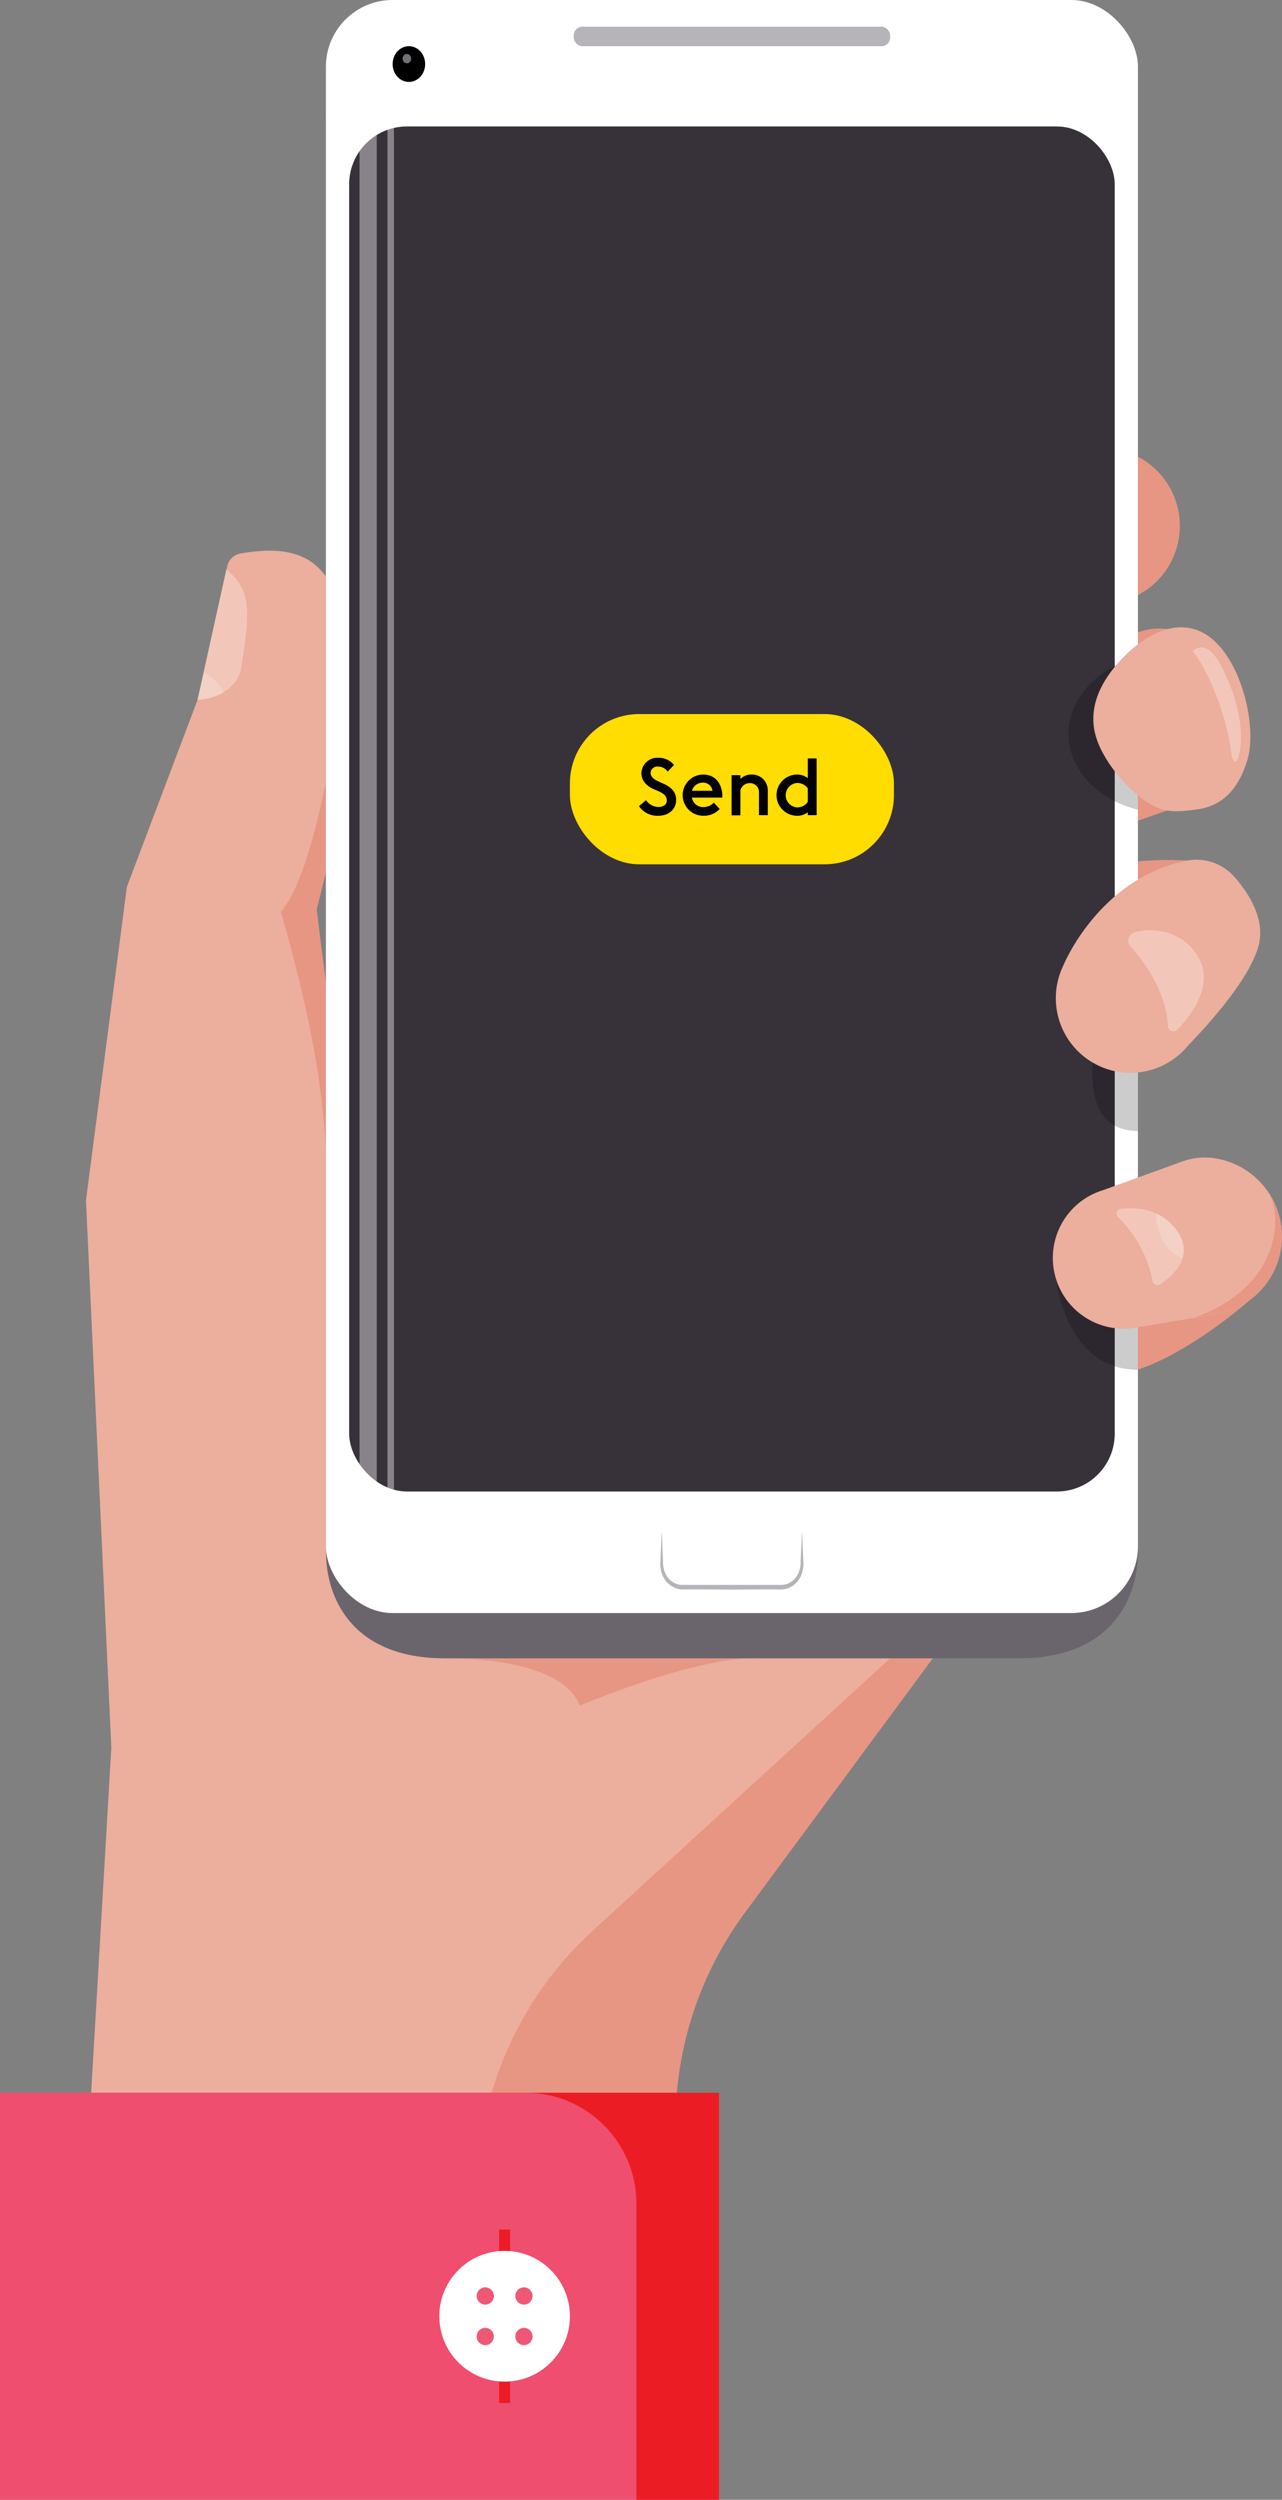
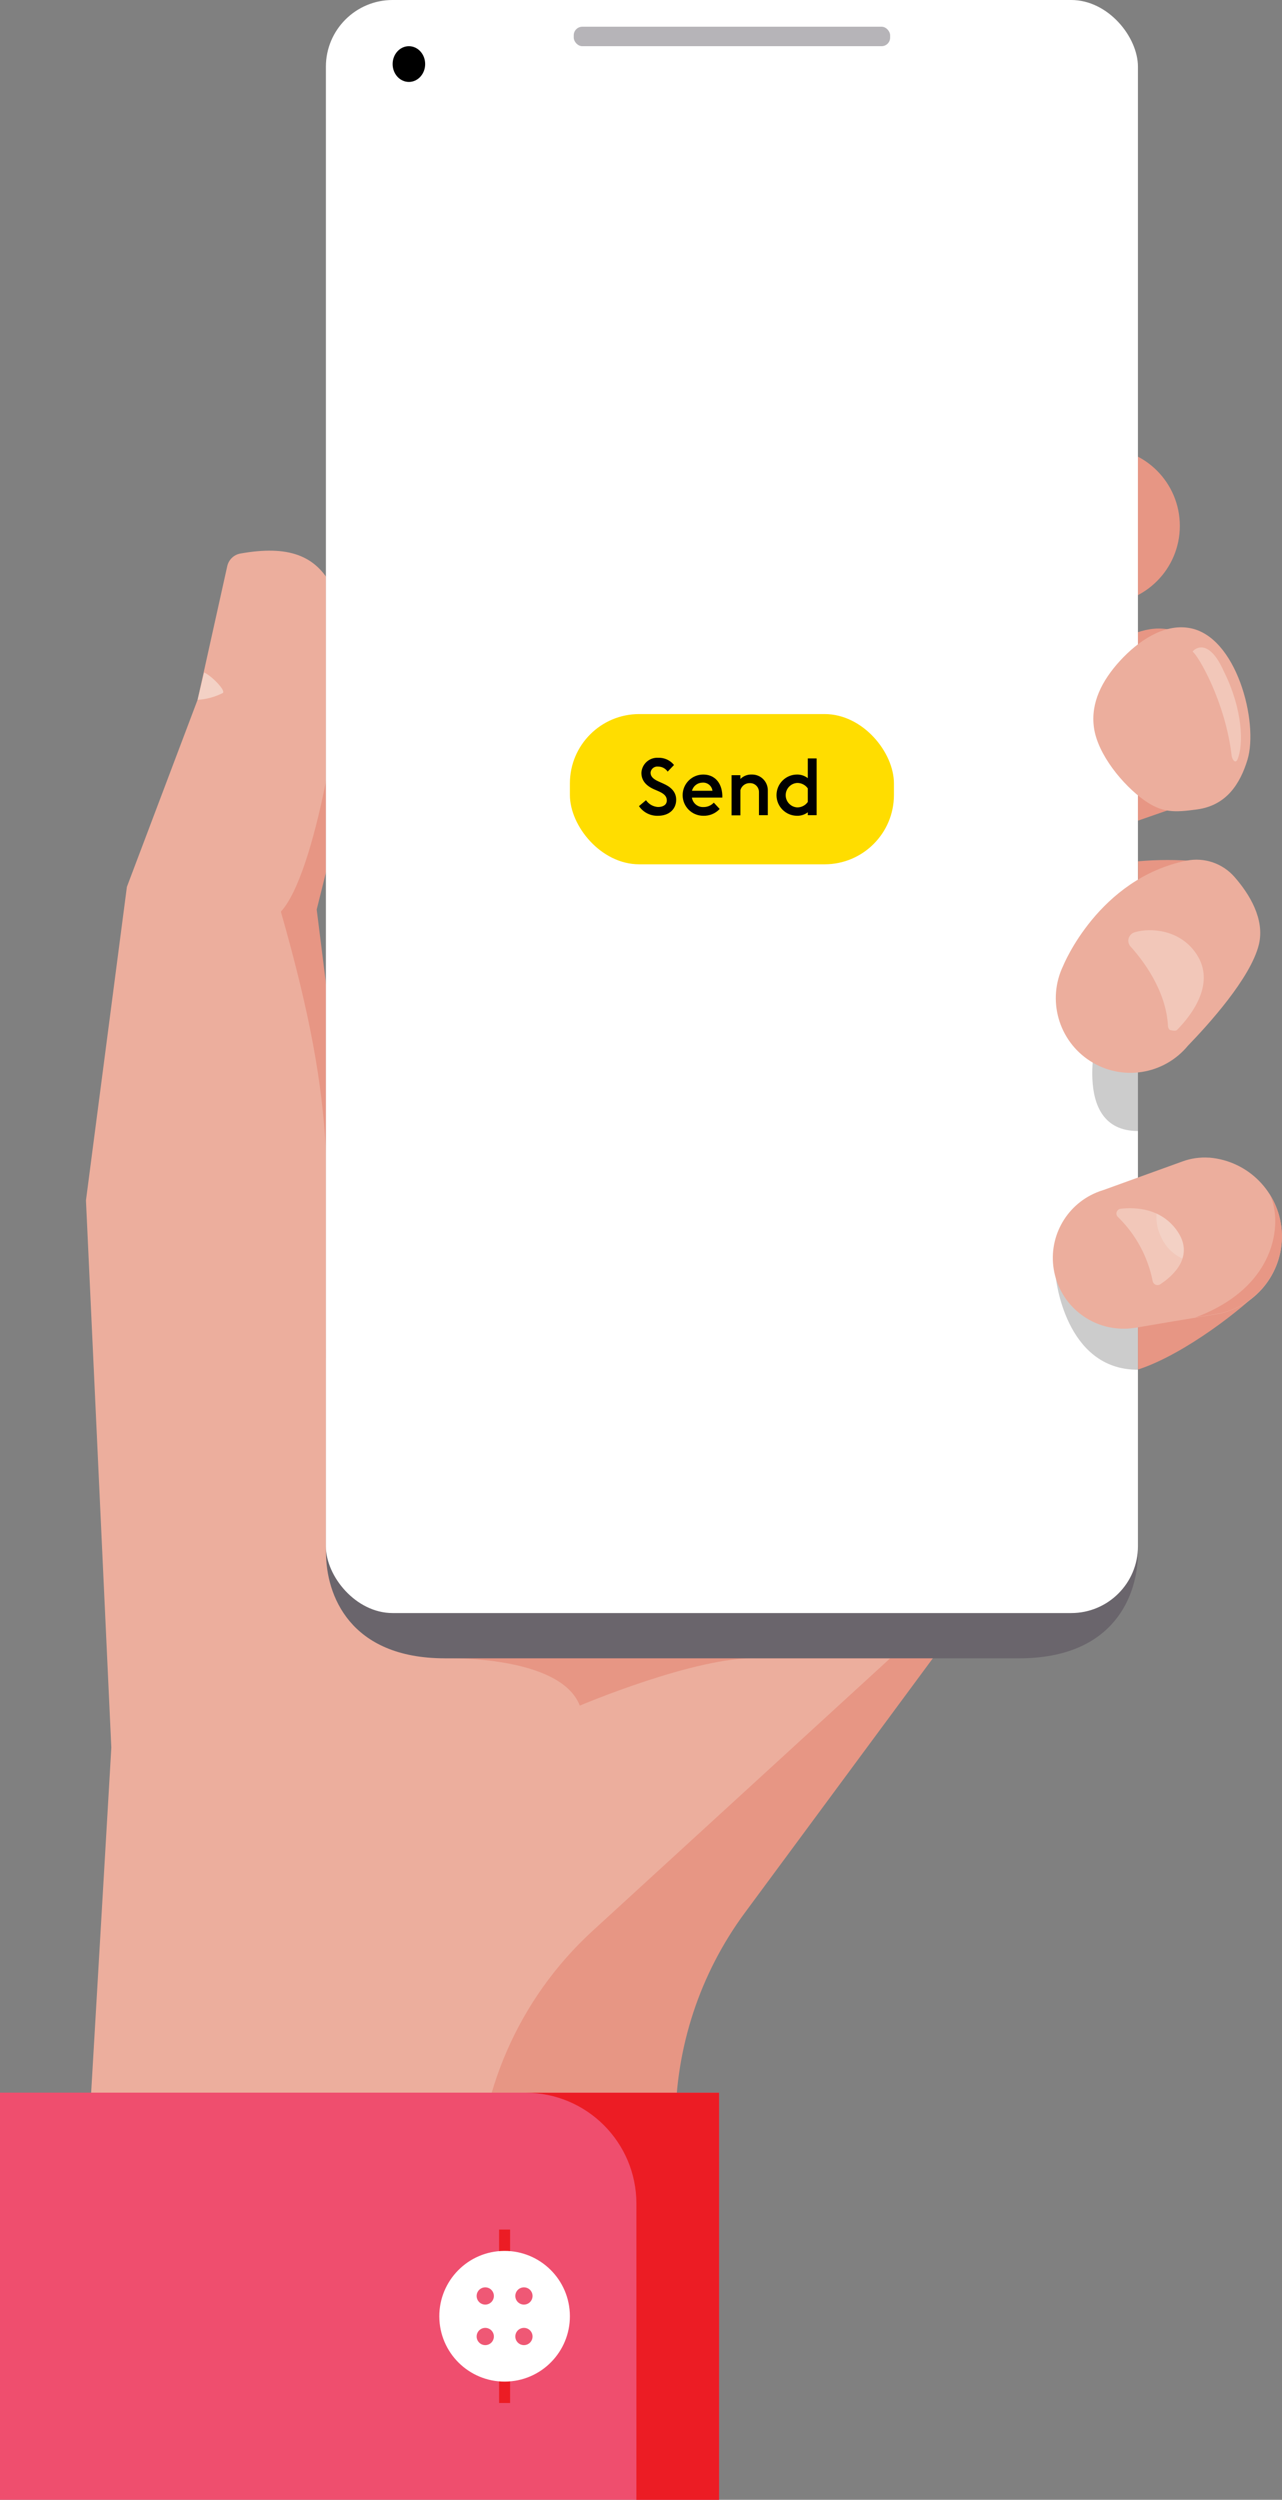
<svg xmlns="http://www.w3.org/2000/svg" width="314" height="612" viewBox="0 0 314 612" fill="none">
  <rect x="0" y="0" width="314" height="612" fill="#808080" stroke="none" />
  <path d="M55.65 138.648L48.398 171.317L31.078 217.125L21.054 293.879L27.268 427.858L19.192 565.943L164.341 578.724V491.279L229.376 404.624L81.489 365.153L85.819 288.561L74.994 224.425L86.901 184.261C86.219 145.125 82.138 131.39 58.876 135.517C57.265 135.808 55.989 137.045 55.65 138.648Z" fill="#ECAE9D" />
  <path d="M108.951 405.989C108.951 405.989 137.193 405.112 142.01 417.568C142.01 417.568 170.609 405.436 185.46 405.989H218.021L145.052 472.8C127.096 489.287 116.884 512.561 116.907 536.946V563.257H165.446V519.929C165.442 501.329 171.403 483.219 182.451 468.261L229.485 404.624L236.965 377.631L108.951 405.989Z" fill="#E79684" />
  <path d="M84.151 155.589C84.151 172.248 77.267 214.081 68.791 223.19C83.404 274.209 79.821 289.211 79.821 333.242L84.151 275.151L77.57 222.671L80.904 209.293L84.151 155.589Z" fill="#E79684" />
  <ellipse cx="269.871" cy="128.747" rx="19.106" ry="19.118" fill="#E79684" />
  <path d="M309.208 315.315C304.76 320.071 290.233 331.563 278.726 335.289L278.412 316.496L309.208 315.315Z" fill="#E79684" />
  <path d="M293.232 210.864C288.409 210.441 283.56 210.441 278.737 210.864V222.54L293.232 210.864Z" fill="#E79684" />
  <path d="M287.419 154.332C280.794 152.697 276.377 155.762 268.648 159.142L269.287 204.202L290.579 196.782L287.419 154.332Z" fill="#E79684" />
  <path d="M274.861 17.829C271.836 13.657 267.022 11.157 261.872 11.081H96.708C91.557 11.157 86.744 13.657 83.718 17.829C81.187 21.239 79.831 25.378 79.854 29.625V380.122C79.854 390.359 85.548 405.989 108.983 405.989H249.597C273.032 405.989 278.715 390.359 278.715 380.122V29.625C278.749 25.378 277.396 21.236 274.861 17.829Z" fill="#6A656C" />
  <rect x="79.821" width="198.894" height="394.908" rx="16.34" fill="white" />
-   <rect x="85.516" y="30.957" width="187.517" height="334.195" rx="14.17" fill="#37313A" />
  <rect x="140.526" y="6.542" width="77.494" height="4.766" rx="2.1" fill="#B6B4B8" />
  <ellipse cx="100.15" cy="15.684" rx="3.984" ry="4.376" fill="black" />
-   <path d="M196.437 375.021C196.578 377.393 196.643 379.765 196.751 382.137C196.879 383.377 196.689 384.63 196.199 385.777C195.677 386.961 194.774 387.937 193.633 388.549C193.049 388.853 192.415 389.048 191.761 389.124C191.155 389.156 190.548 389.156 189.942 389.124H186.381L179.269 389.178L172.168 389.124H166.756C166.102 389.048 165.467 388.853 164.883 388.549C163.74 387.938 162.833 386.962 162.307 385.777C161.826 384.627 161.64 383.376 161.765 382.137C161.874 379.765 161.939 377.393 162.079 375.021C162.22 377.393 162.285 379.765 162.393 382.137C162.336 383.257 162.559 384.375 163.043 385.387C163.54 386.363 164.342 387.15 165.327 387.629C165.808 387.847 166.325 387.976 166.853 388.008H172.135H179.237H186.348H191.631C192.158 387.965 192.674 387.834 193.157 387.618C194.142 387.139 194.944 386.352 195.441 385.376C195.925 384.364 196.148 383.247 196.091 382.126C196.231 379.765 196.296 377.393 196.437 375.021Z" fill="#B6B4B8" />
-   <ellipse cx="99.653" cy="14.352" rx="1.05" ry="1.148" fill="#717077" />
  <rect opacity="0.4" x="88.06" y="25.271" width="4.211" height="346.305" fill="white" />
  <rect opacity="0.4" x="94.9" y="25.271" width="1.591" height="346.305" fill="white" />
  <rect x="139.585" y="174.815" width="79.367" height="36.785" rx="16.98" fill="#FFDD00" />
  <path d="M161.18 199.718C159.319 199.788 157.553 198.896 156.504 197.357L158.225 195.905C158.896 196.881 159.977 197.496 161.159 197.573C162.512 197.573 163.323 196.967 163.323 195.959C163.323 194.952 162.674 194.324 161.31 193.717L160.228 193.251C158.128 192.331 157.099 190.998 157.099 189.2C157.152 188.166 157.615 187.196 158.385 186.505C159.155 185.814 160.169 185.458 161.202 185.517C162.703 185.46 164.143 186.114 165.088 187.283L163.529 188.908C163.003 188.128 162.121 187.664 161.18 187.673C160.744 187.621 160.305 187.745 159.96 188.017C159.614 188.289 159.391 188.688 159.34 189.124V189.178C159.34 190.078 159.968 190.727 161.353 191.345L162.436 191.832C164.33 192.656 165.618 193.869 165.618 195.797C165.618 198.115 163.854 199.718 161.18 199.718Z" fill="black" />
  <path fill-rule="evenodd" clip-rule="evenodd" d="M167.199 194.67C167.199 197.458 169.458 199.718 172.244 199.718C173.764 199.773 175.234 199.165 176.27 198.05L174.831 196.501C174.177 197.21 173.251 197.604 172.287 197.584C170.893 197.649 169.677 196.647 169.472 195.266H176.92V194.67C176.779 191.54 174.961 189.623 172.244 189.623C169.458 189.623 167.199 191.882 167.199 194.67ZM169.483 193.598C169.791 192.43 170.842 191.614 172.049 191.605C173.268 191.508 174.348 192.385 174.506 193.598H169.483Z" fill="black" />
  <path d="M179.182 189.785H181.347V190.706C182.07 189.98 183.062 189.588 184.085 189.622C186.21 189.556 187.987 191.223 188.058 193.349C188.069 193.511 188.069 193.674 188.058 193.836V199.566H185.893V193.89C185.893 192.694 184.924 191.724 183.728 191.724H183.674C182.591 191.683 181.624 192.398 181.347 193.446V199.609H179.182V189.785Z" fill="black" />
  <path fill-rule="evenodd" clip-rule="evenodd" d="M195.235 199.718C196.18 199.739 197.104 199.437 197.854 198.862V199.566H200.019V185.68H197.854V190.511C197.108 189.925 196.184 189.612 195.235 189.622C192.449 189.622 190.19 191.882 190.19 194.67C190.19 197.458 192.449 199.718 195.235 199.718ZM197.854 196.338C197.26 197.183 196.289 197.681 195.256 197.671C193.673 197.575 192.438 196.263 192.438 194.676C192.438 193.088 193.673 191.776 195.256 191.681C196.289 191.67 197.26 192.168 197.854 193.013V196.338Z" fill="black" />
  <path opacity="0.2" d="M258.581 312.586C258.581 312.586 260.746 335.419 278.726 335.333V316.366L258.581 312.586Z" fill="black" />
  <path d="M313.918 301.234C313.185 291.775 305.72 284.235 296.274 283.416H296.111C293.87 283.267 291.624 283.596 289.519 284.38L270.348 291.312C269.731 291.496 269.124 291.713 268.53 291.962C260.881 295.149 256.56 303.31 258.219 311.432C259.878 319.555 267.054 325.364 275.339 325.292C275.856 325.305 276.373 325.28 276.886 325.216L277.969 325.086C278.467 324.977 293.124 322.519 297.367 321.836L298.276 321.685H298.406C308.009 319.787 314.674 311 313.918 301.234Z" fill="#ECAE9D" />
  <path opacity="0.2" d="M269.082 251.537C269.082 251.537 261.818 276.895 278.716 276.895V256.823L269.082 251.537Z" fill="black" />
  <path d="M273.866 297.995C278.207 302.242 281.159 307.707 282.33 313.669C282.398 313.981 282.586 314.253 282.854 314.425C283.122 314.598 283.448 314.657 283.759 314.59C283.902 314.563 284.039 314.508 284.16 314.427C287.115 312.499 292.971 307.56 288.1 301.028C284.225 295.84 278.25 295.515 274.537 295.915C274.214 295.943 273.916 296.1 273.712 296.351C273.508 296.603 273.415 296.926 273.454 297.248C273.491 297.54 273.638 297.807 273.866 297.995Z" fill="#F2C7B9" />
  <path d="M308.343 231.217C309.826 224.999 305.994 218.858 302.433 214.774C299.514 211.378 294.989 209.825 290.601 210.712C269.038 215.11 260.422 236.405 260.422 236.405C256.396 244.734 259.222 254.759 267.004 259.755C274.785 264.751 285.07 263.144 290.959 256.011C295.851 250.963 306.34 239.449 308.343 231.217Z" fill="#ECAE9D" />
  <g opacity="0.2">
-     <path d="M261.688 179.636C261.688 188.171 268.573 195.71 278.716 198.245V160.907C268.584 163.561 261.699 171.143 261.688 179.636Z" fill="black" />
-   </g>
-   <path d="M276.972 231.802C279.722 234.846 285.632 242.341 286.076 251.223C286.093 251.577 286.249 251.909 286.511 252.147C286.773 252.385 287.119 252.508 287.472 252.491C287.811 252.478 288.131 252.33 288.36 252.079C291.943 248.418 297.821 240.727 293.047 233.567C289.031 227.512 281.67 227.068 277.892 228.249C277.342 228.416 276.881 228.796 276.611 229.304C276.341 229.812 276.284 230.407 276.453 230.957C276.558 231.275 276.736 231.564 276.972 231.802Z" fill="#F2C7B9" />
+     </g>
+   <path d="M276.972 231.802C279.722 234.846 285.632 242.341 286.076 251.223C286.093 251.577 286.249 251.909 286.511 252.147C287.811 252.478 288.131 252.33 288.36 252.079C291.943 248.418 297.821 240.727 293.047 233.567C289.031 227.512 281.67 227.068 277.892 228.249C277.342 228.416 276.881 228.796 276.611 229.304C276.341 229.812 276.284 230.407 276.453 230.957C276.558 231.275 276.736 231.564 276.972 231.802Z" fill="#F2C7B9" />
  <path d="M305.539 186.015C303.742 191.908 300.387 197.183 293.221 198.158C287.624 198.927 284.669 199.035 280.231 195.894C275.079 192.222 268.833 184.726 267.934 178.087C267.112 172.042 269.915 166.626 274.267 161.839C278.802 156.867 285.037 152.718 291.175 153.726C302.866 155.545 308.332 176.884 305.539 186.015Z" fill="#ECAE9D" />
-   <path d="M55.455 139.374L48.398 171.317C48.398 171.317 57.858 170.829 59.06 163.485C61.365 149.393 61.539 144.584 55.455 139.374Z" fill="#F2C7B9" />
  <path d="M49.999 164.644L48.398 171.338C50.533 171.202 52.62 170.639 54.535 169.681C55.488 169.15 51.731 165.359 49.999 164.644Z" fill="#F3D1C5" />
  <path d="M288.057 301.028C286.815 299.349 285.169 298.011 283.272 297.14C283.117 299.195 283.545 301.253 284.506 303.075C285.544 305.304 287.345 307.087 289.583 308.101C290.233 306.076 290.038 303.682 288.057 301.028Z" fill="#F3D1C5" />
  <path d="M298.384 321.63C307.973 319.744 314.643 310.986 313.917 301.234C313.679 298.016 312.629 294.911 310.865 292.211C313.971 297.703 313.971 314.622 292.776 322.54L298.438 321.587L298.384 321.63Z" fill="#E89785" />
  <path d="M301.685 185.138C301.923 186.135 302.443 186.655 302.844 186.308C302.947 186.211 303.028 186.093 303.082 185.961C304.651 182.3 304.391 173.57 299.694 164.243C295.862 155.665 292.235 159.131 292.116 159.553C293.35 160.311 300.127 171.652 301.685 185.138Z" fill="#F2C7B9" />
  <rect y="512.325" width="176.119" height="99.675" fill="#EF4E6E" />
  <path d="M120.36 512.347H128.75C143.722 512.359 155.858 524.498 155.876 539.481V612H176.119V512.347H120.36Z" fill="#EC1C24" />
  <rect x="122.244" y="545.839" width="2.695" height="42.461" fill="#EC1C24" />
  <ellipse rx="15.999" ry="16.009" transform="matrix(0.998 -0.055 0.055 0.998 123.592 567.064)" fill="white" />
  <ellipse cx="128.328" cy="562.098" rx="2.111" ry="2.112" fill="#EF5875" />
  <ellipse cx="118.856" cy="562.098" rx="2.111" ry="2.112" fill="#EF5875" />
  <ellipse cx="128.328" cy="572.02" rx="2.111" ry="2.112" fill="#EF5875" />
  <ellipse cx="118.856" cy="572.02" rx="2.111" ry="2.112" fill="#EF5875" />
</svg>